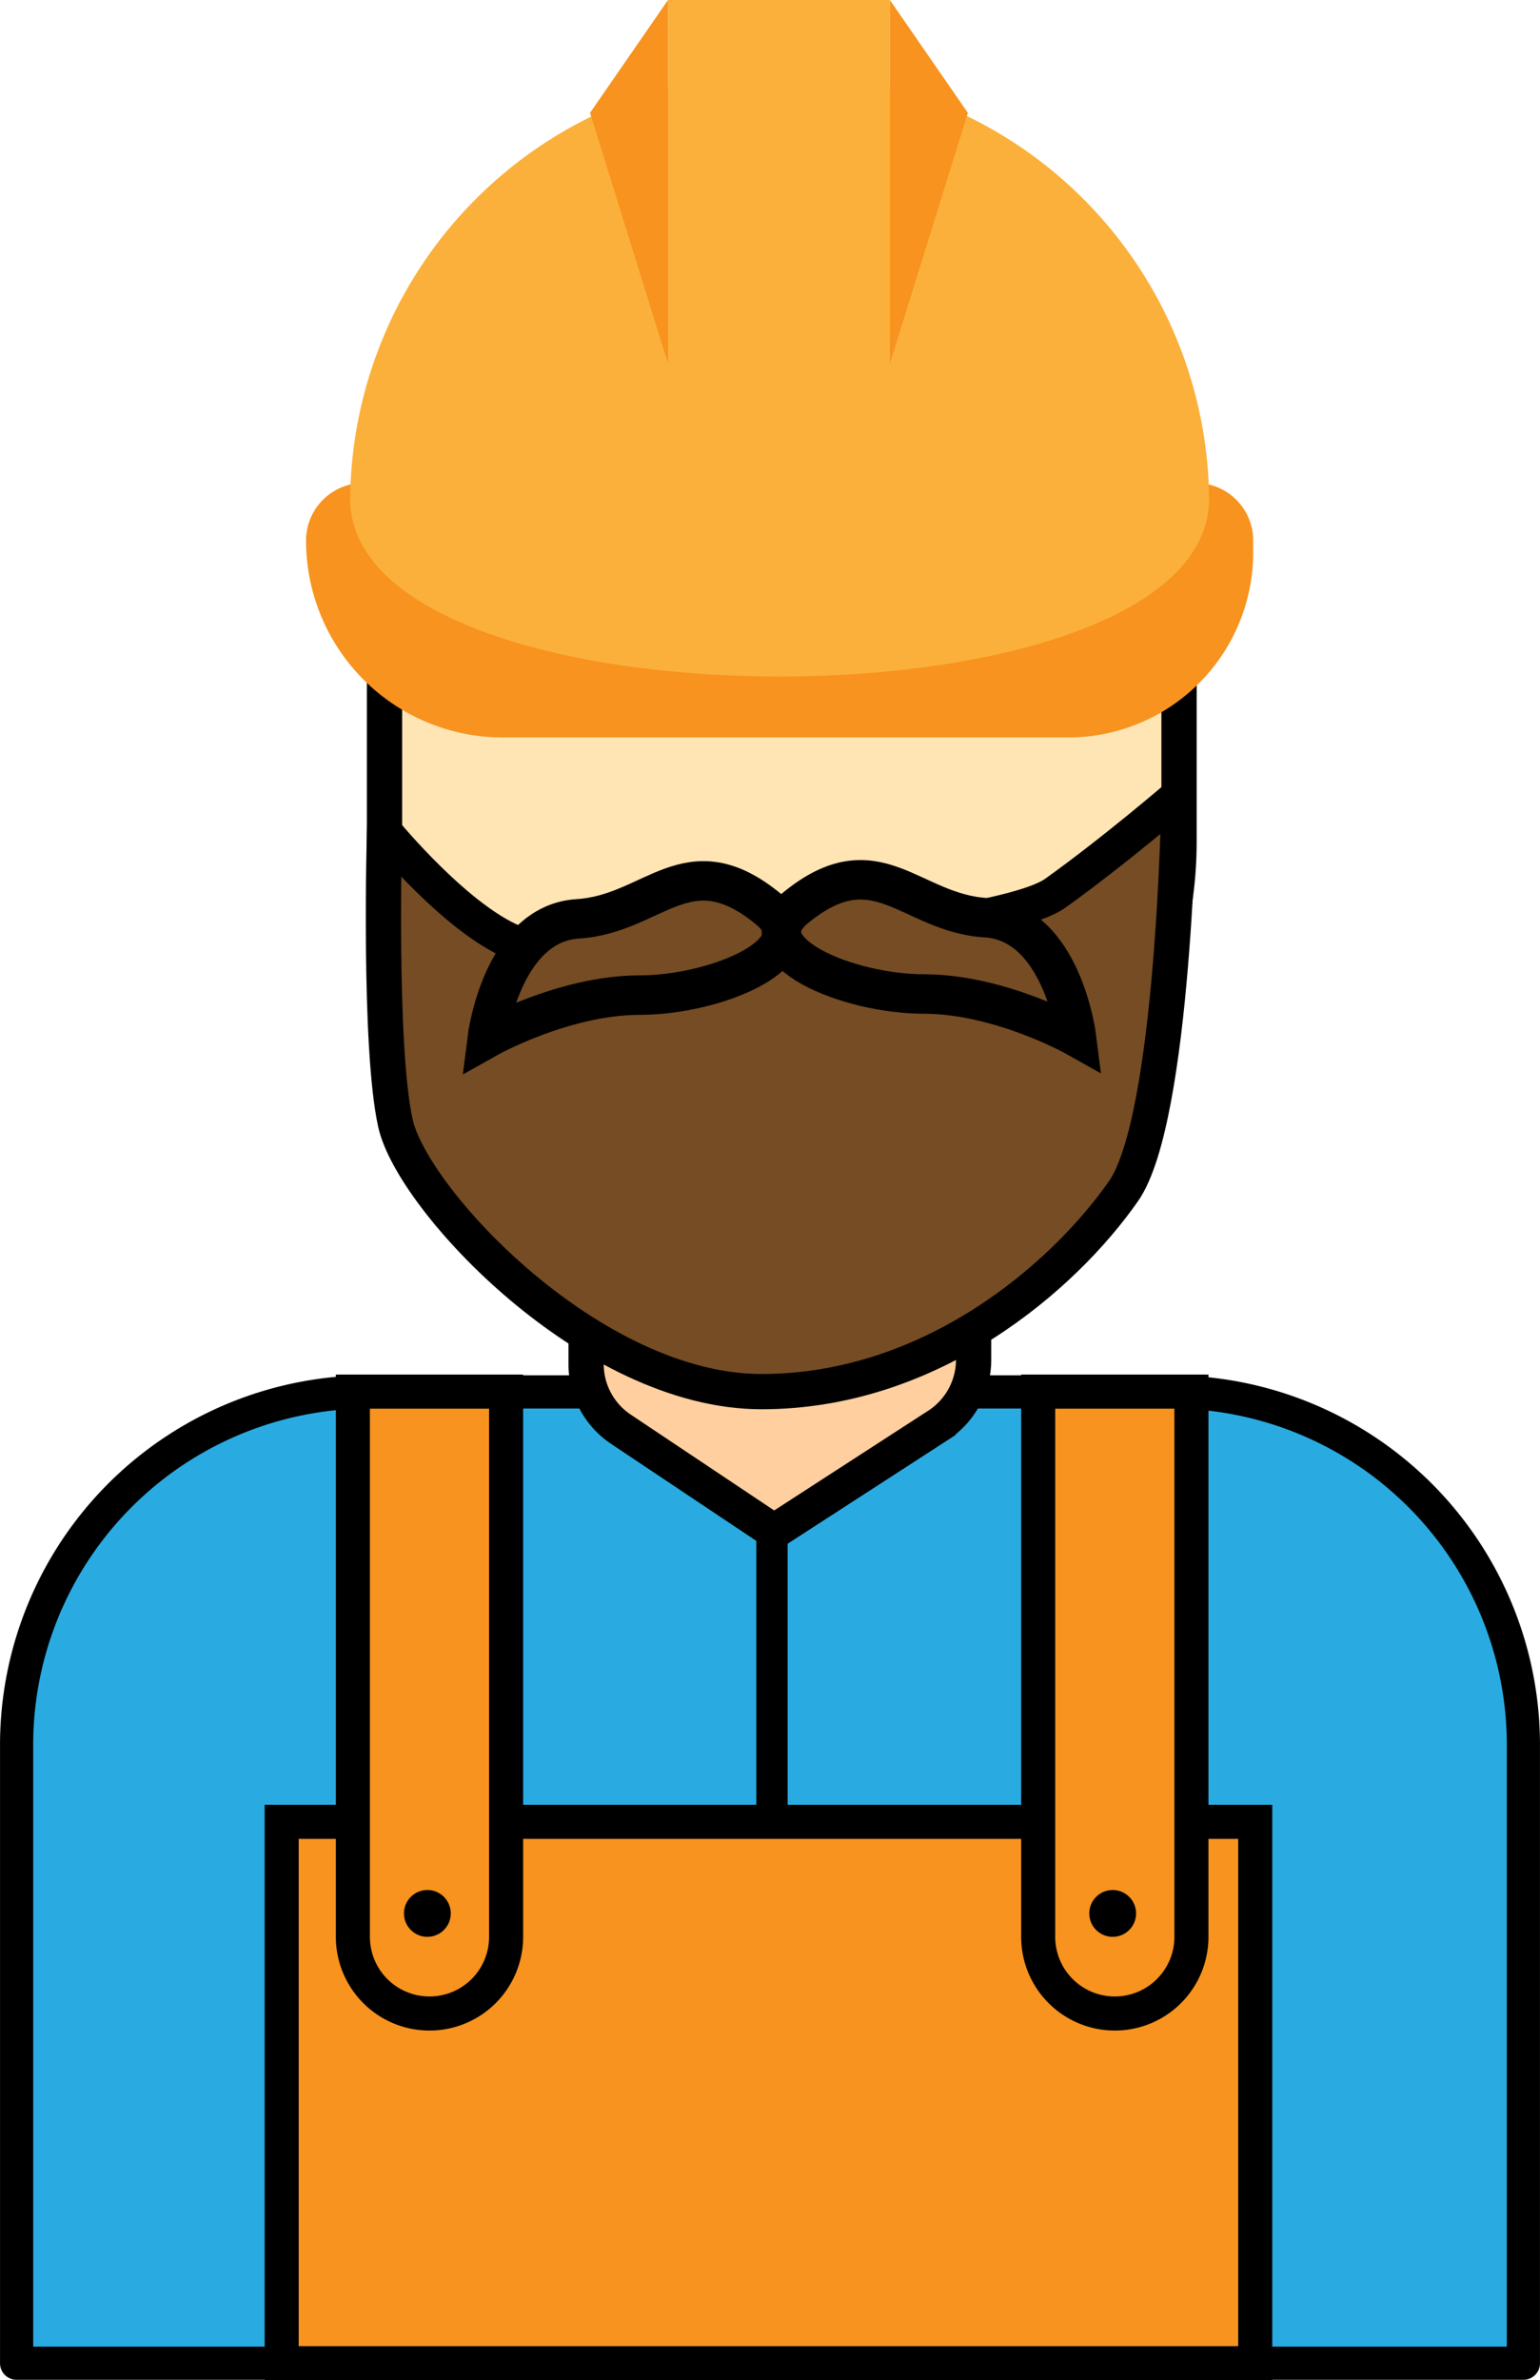
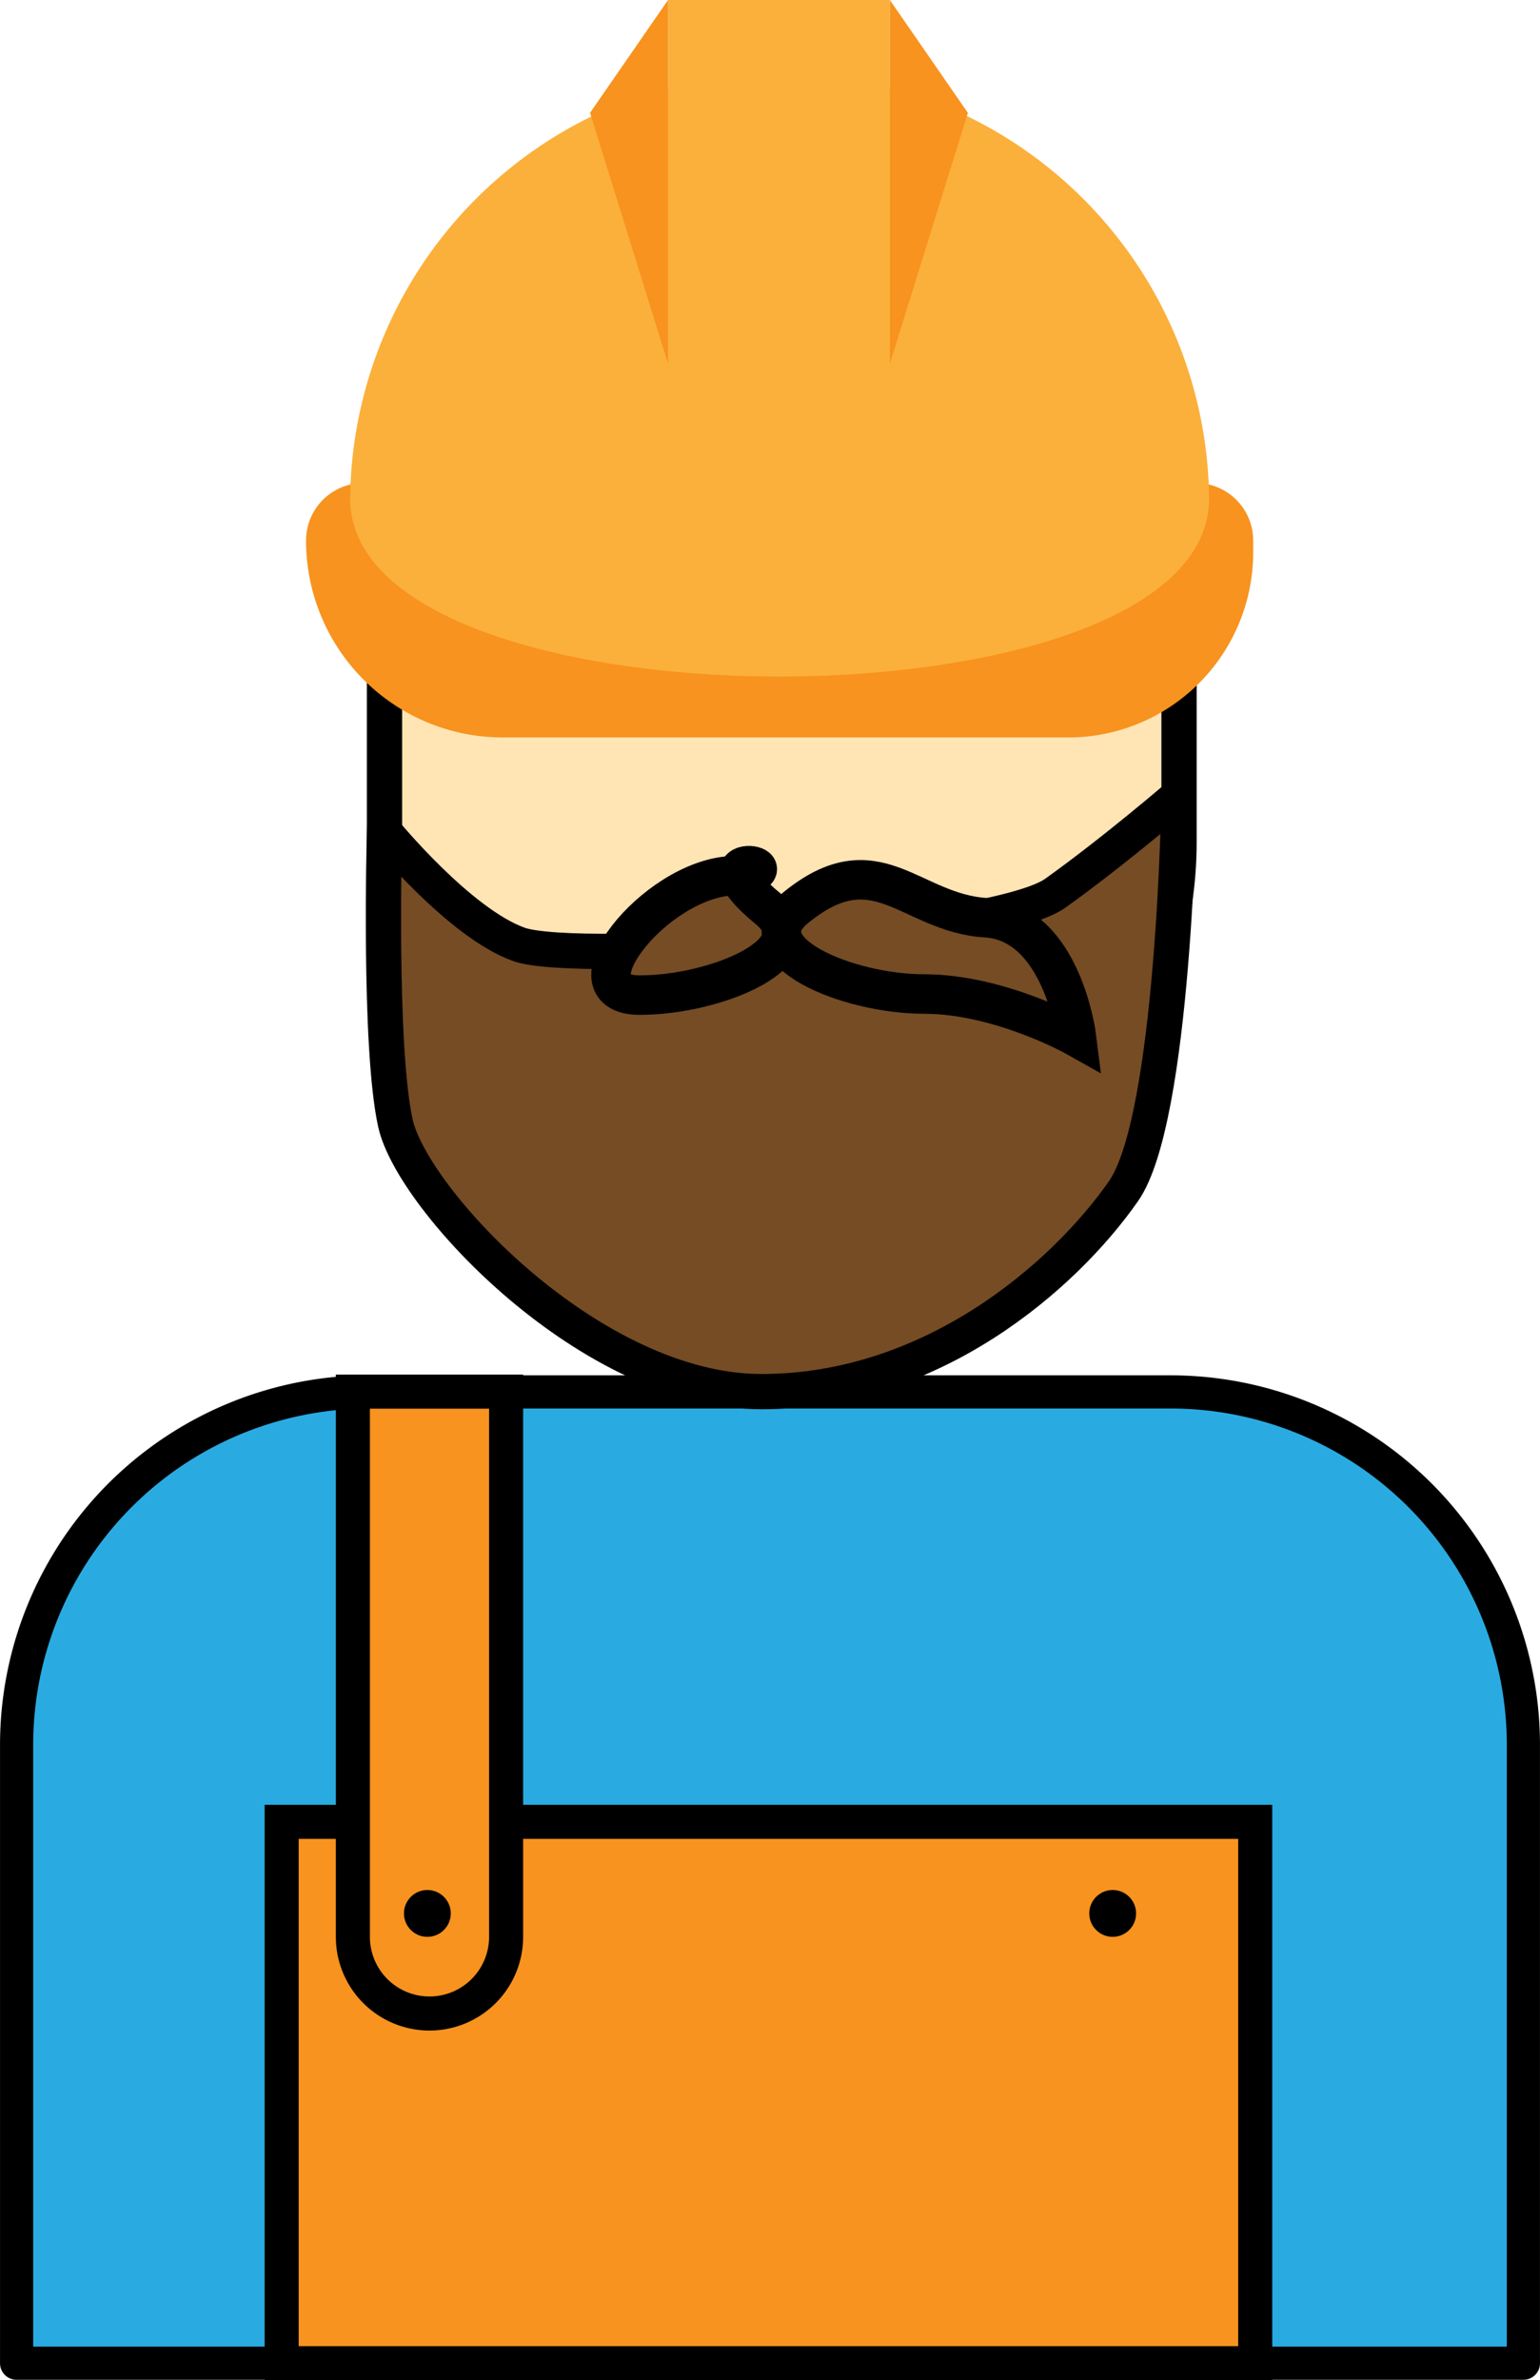
<svg xmlns="http://www.w3.org/2000/svg" viewBox="0 0 361.79 558.81">
  <defs>
    <style>.a{fill:#29abe2;stroke-width:7.79px;}.a,.b,.c,.d,.e,.f,.i{stroke:#000;}.a,.d{stroke-linecap:round;stroke-linejoin:round;}.b{fill:#ffcf9f;}.b,.c,.e,.f,.i{stroke-miterlimit:10;}.b,.c,.e{stroke-width:8.28px;}.c{fill:#ffe4b4;}.d{fill:#ed1c24;stroke-width:7.36px;}.e,.f{fill:#754c24;}.f{stroke-width:9.27px;}.g,.i{fill:#f7931e;}.h{fill:#fbb03b;}.i{stroke-width:8px;}</style>
  </defs>
  <path class="a" d="M86.79,326.78H275a82.89,82.89,0,0,1,82.89,82.89V554.81a0,0,0,0,1,0,0H3.9a0,0,0,0,1,0,0V409.67A82.89,82.89,0,0,1,86.79,326.78Z" />
-   <path class="b" d="M773.79,437.23v45.33A18.4,18.4,0,0,0,782,497.85l35.94,24,38.5-24.91a18.4,18.4,0,0,0,8.39-15.44V445Z" transform="translate(-636.1 -162.29)" />
  <path class="c" d="M819.76,453.32h0A93.34,93.34,0,0,1,726.43,360V269l186.66-1v92A93.34,93.34,0,0,1,819.76,453.32Z" transform="translate(-636.1 -162.29)" />
-   <line class="d" x1="181.36" y1="359.07" x2="181.36" y2="449.18" />
  <path class="e" d="M726.43,357.51S744,379,758,384s112-2,126-12,29.09-23,29.09-23S912,425,900,442c-14,20-45,47-85,47s-82-45-86-63S726.43,357.51,726.43,357.51Z" transform="translate(-636.1 -162.29)" />
-   <path class="f" d="M816.67,375.75c12.1,10-12.33,20.16-30.25,20.16S750.57,406,750.57,406s3.36-26.88,21.29-28S797.62,360.06,816.67,375.75Z" transform="translate(-636.1 -162.29)" />
+   <path class="f" d="M816.67,375.75c12.1,10-12.33,20.16-30.25,20.16s3.36-26.88,21.29-28S797.62,360.06,816.67,375.75Z" transform="translate(-636.1 -162.29)" />
  <path class="f" d="M822.91,375.49c-12.11,10,12.32,20.16,30.24,20.16S889,405.74,889,405.74s-3.36-26.89-21.28-28S842,359.81,822.91,375.49Z" transform="translate(-636.1 -162.29)" />
  <path class="g" d="M85.41,113.39H280.9a13.51,13.51,0,0,1,13.51,13.51v2.77a43.46,43.46,0,0,1-43.46,43.46H118.13A46.23,46.23,0,0,1,71.9,126.9v0A13.51,13.51,0,0,1,85.41,113.39Z" />
  <path class="h" d="M920.15,279.33c0,55.72-201.79,55.72-201.79,0a100.9,100.9,0,0,1,201.79,0Z" transform="translate(-636.1 -162.29)" />
  <rect class="h" x="156.94" width="52.12" height="87.48" />
  <polygon class="g" points="156.94 0 138.62 26.49 156.94 85.36 156.94 0" />
  <polygon class="g" points="209.06 0.01 227.38 26.5 209.06 85.36 209.06 0.01" />
  <rect class="i" x="66.17" y="427.71" width="228.72" height="127.1" />
  <path class="i" d="M82.9,326.71h36a0,0,0,0,1,0,0v128a18,18,0,0,1-18,18h0a18,18,0,0,1-18-18v-128A0,0,0,0,1,82.9,326.71Z" />
  <circle cx="100.4" cy="449.21" r="5.5" />
-   <path class="i" d="M243.9,326.71h36a0,0,0,0,1,0,0v128a18,18,0,0,1-18,18h0a18,18,0,0,1-18-18v-128A0,0,0,0,1,243.9,326.71Z" />
  <circle cx="261.4" cy="449.21" r="5.5" />
</svg>